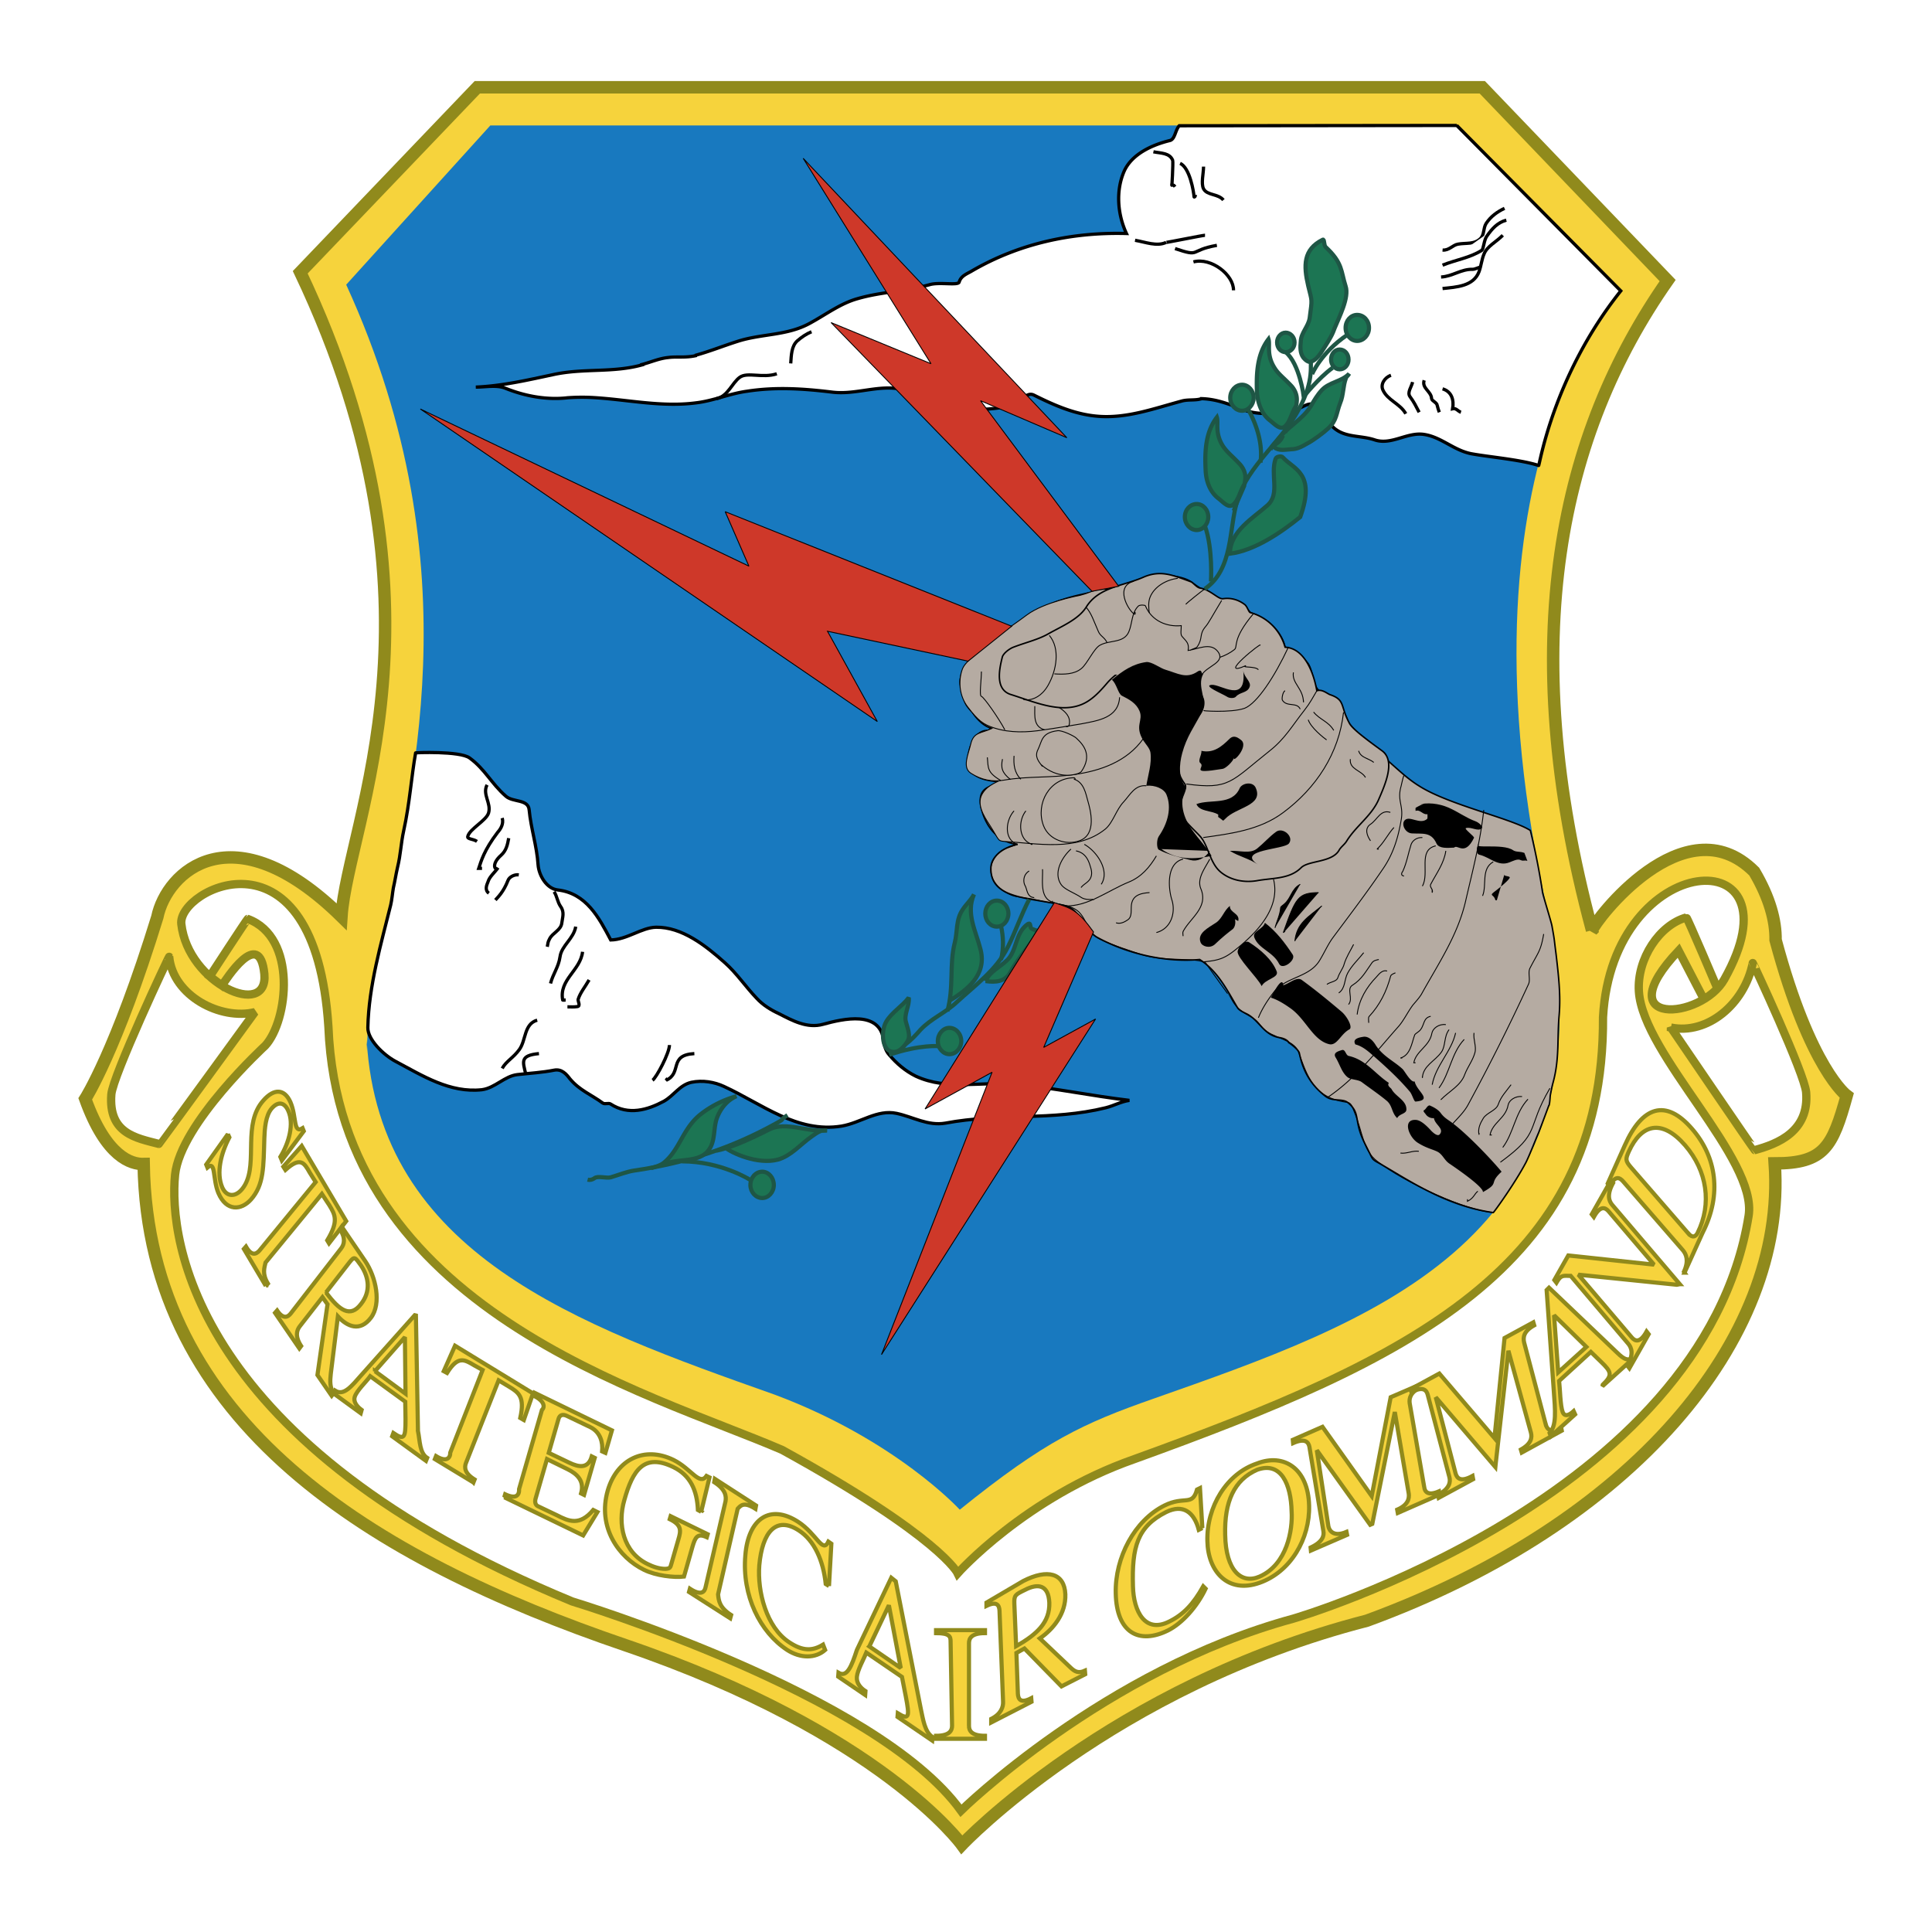
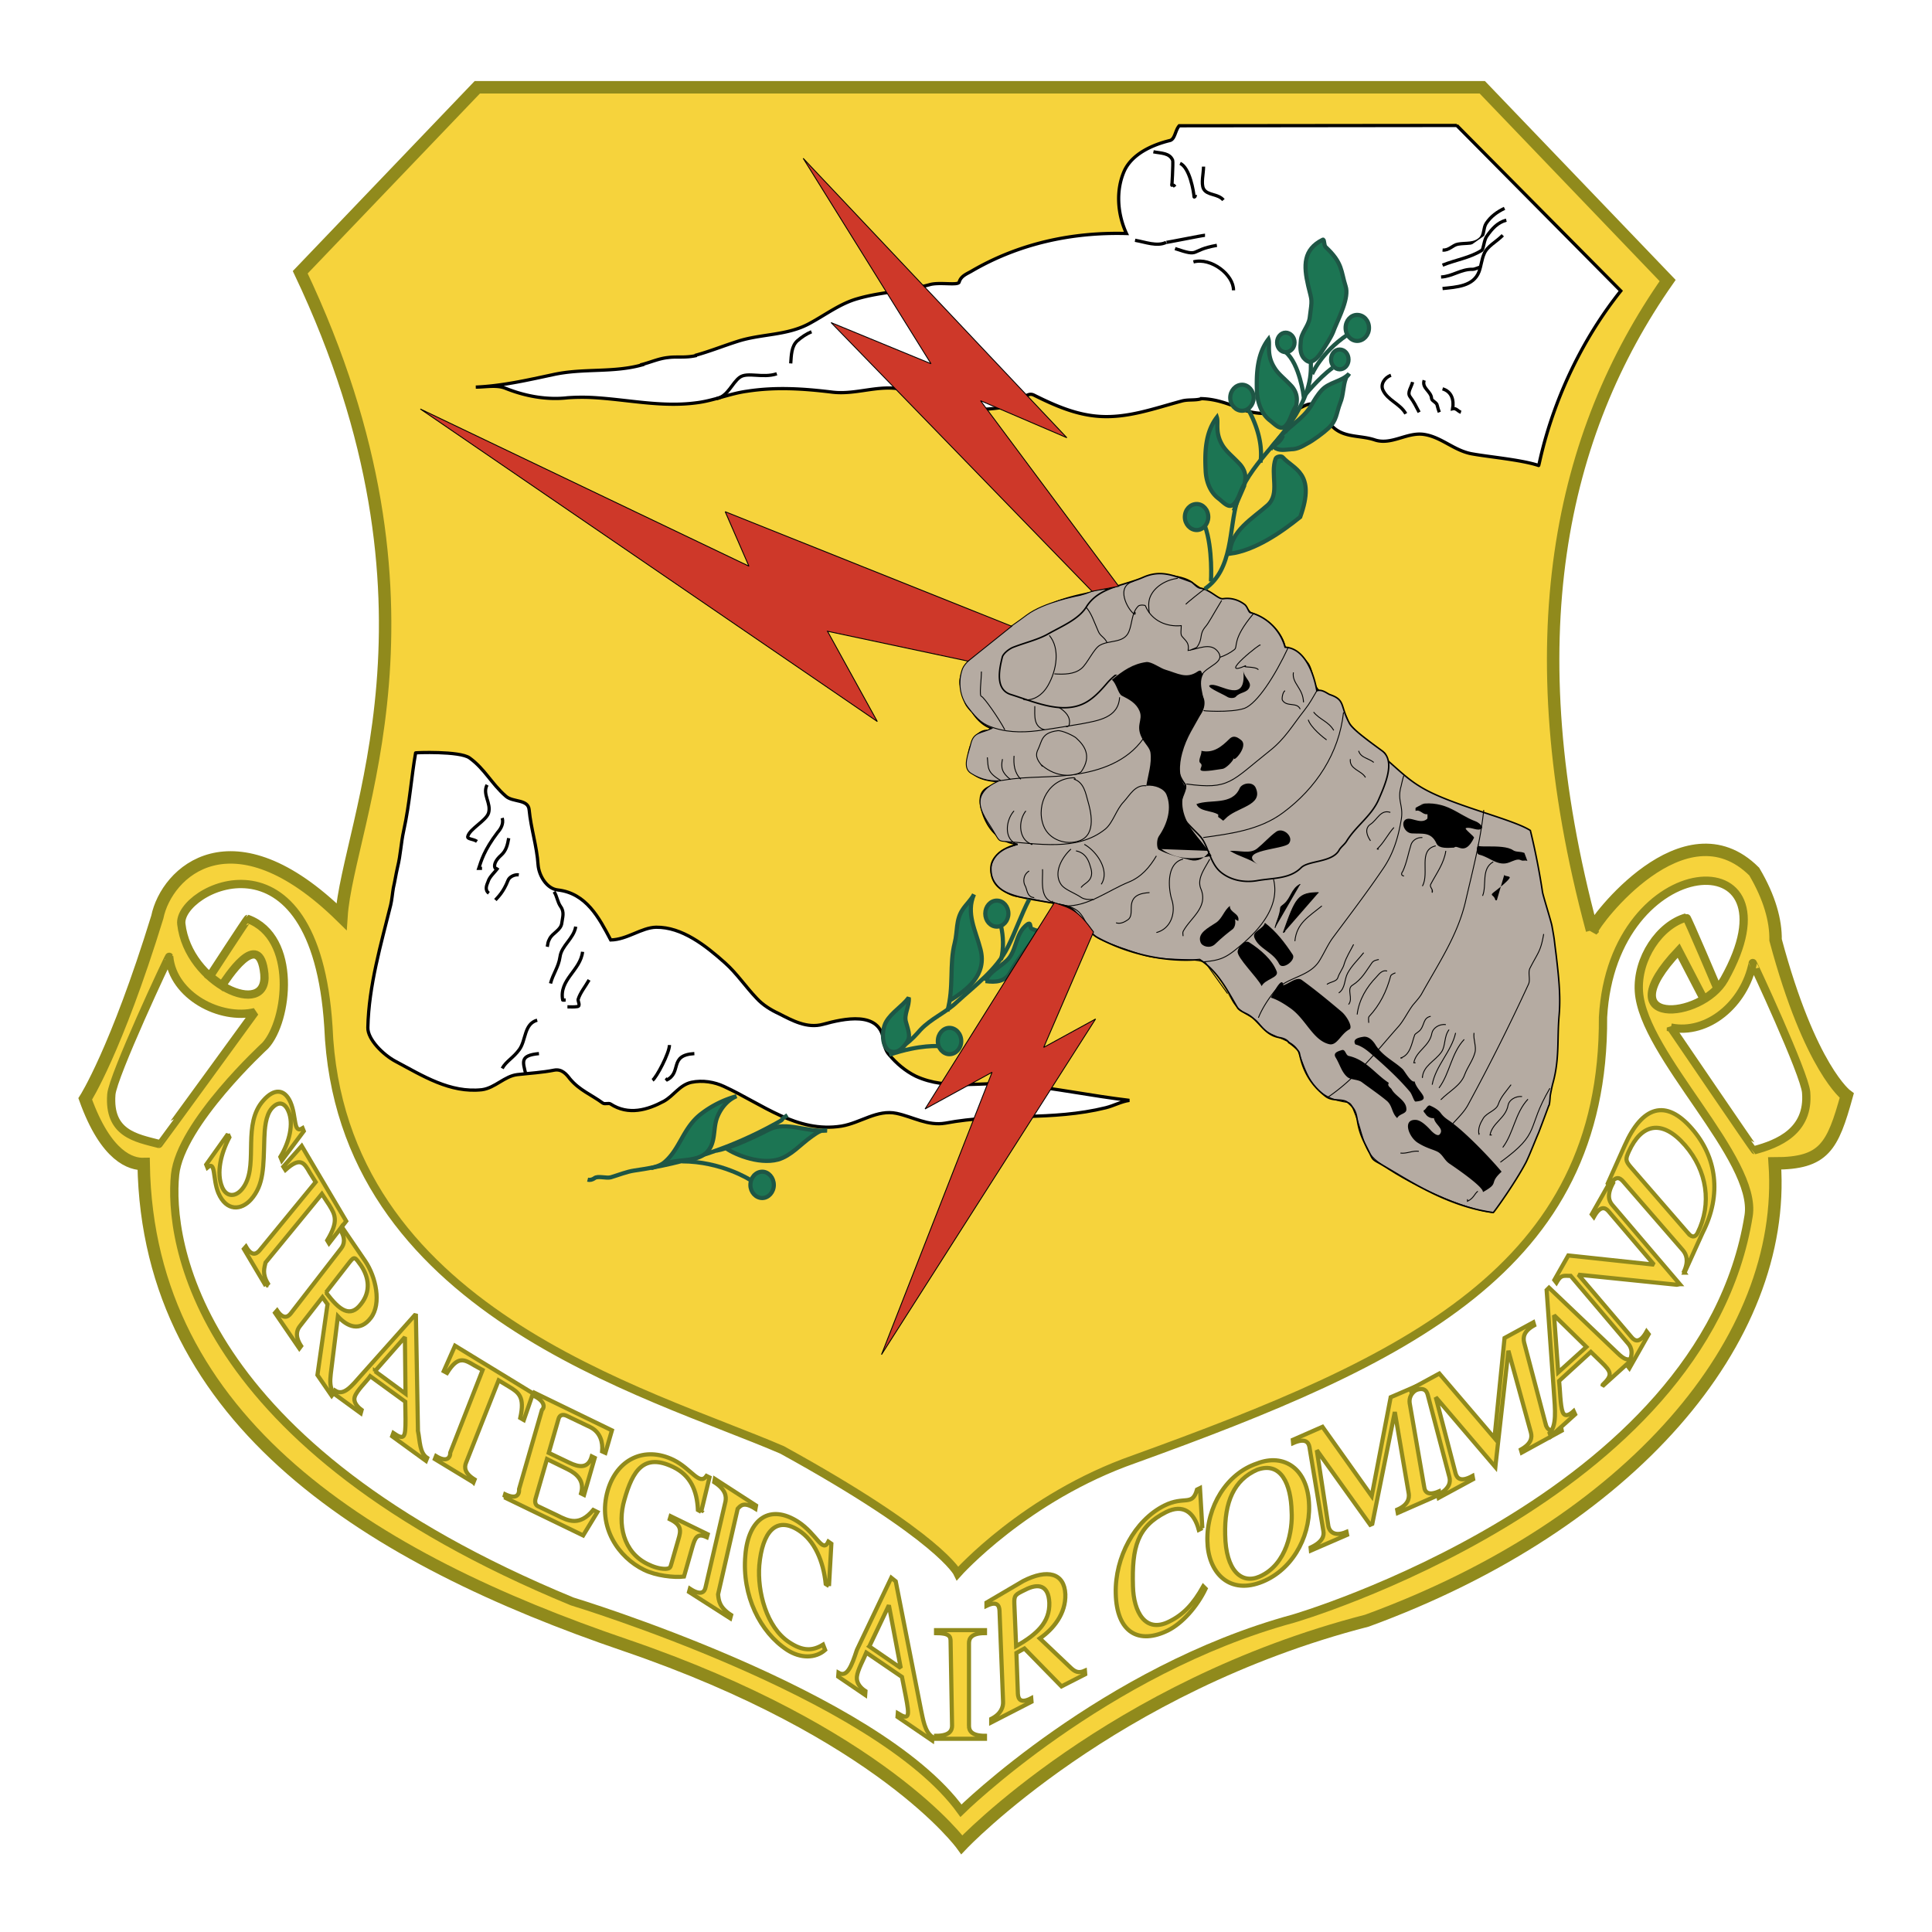
<svg xmlns="http://www.w3.org/2000/svg" width="2500" height="2500" viewBox="0 0 192.756 192.756">
  <path fill-rule="evenodd" clip-rule="evenodd" fill="#fff" d="M0 0h192.756v192.756H0V0z" />
  <path d="M158.836 92.805c-7.811-29.027-3.076-49.638 7.545-64.815L147.889 8.708H47.619L29.955 27.163c15.829 33.338 4.734 54.864 4.113 64.284-10.917-10.719-17.457-4.429-18.374.059-4.113 13.347-7.19 18.131-7.19 18.131 2.101 5.846 4.616 6.525 5.829 6.496.415 25.837 22.871 39.42 48.079 48.013 25.475 8.712 33.552 19.902 33.552 19.902s14.94-15.798 40.415-22.353c26.305-9.627 41.926-27.993 40.684-45.622 4.941 0 5.77-1.653 7.189-6.762 0 0-3.639-2.628-7.102-15.532.029-1.919-.592-4.223-2.129-6.821-6.984-6.968-15.978 5.021-16.185 5.847z" fill-rule="evenodd" clip-rule="evenodd" fill="#f6d33c" stroke="#908a1c" stroke-width="1.24" stroke-miterlimit="2.613" />
  <path d="M171.41 98.77s-3.076-7.264-3.164-7.234c-2.664.738-4.941 4.104-4.734 7.383.414 6.349 11.863 16.684 10.947 22.382-4.527 28.288-45.416 40.188-45.416 40.188-18.906 5.138-33.168 19.164-33.168 19.164-8.432-11.693-38.789-20.877-38.789-20.877-37.812-15.591-40.268-36.113-39.617-42.58.533-5.108 8.995-12.874 8.995-12.874 2.278-2.48 3.225-10.808-1.746-12.639-.059 0-3.788 5.729-3.788 5.729l1.213.916c.355-.502 3.758-5.936 4.231-1.151.414 4.518-7.604 1.004-8.284-4.991-.385-3.484 13.344-10.453 14.675 10.247 1.125 28.288 31.866 36.438 45.269 42.226 15.829 8.711 17.516 12.313 17.516 12.313s6.746-7.589 17.634-11.398c27.102-9.803 46.896-18.986 46.748-44.086.947-16.949 20.061-17.924 12.102-3.779-2.279 4.045-11.807 4.812-4.557-2.864l2.455 4.725 1.478-.8z" fill-rule="evenodd" clip-rule="evenodd" fill="#fff" />
  <path d="M171.41 98.77s-3.076-7.264-3.164-7.234c-2.664.738-4.941 4.104-4.734 7.383.414 6.349 11.863 16.684 10.947 22.382-4.527 28.288-45.416 40.188-45.416 40.188-18.906 5.138-33.168 19.164-33.168 19.164-8.432-11.693-38.789-20.877-38.789-20.877-37.812-15.591-40.268-36.113-39.617-42.58.533-5.108 8.995-12.874 8.995-12.874 2.278-2.48 3.225-10.808-1.746-12.639-.059 0-3.788 5.729-3.788 5.729l1.213.916c.355-.502 3.758-5.936 4.231-1.151.414 4.518-7.604 1.004-8.284-4.991-.385-3.484 13.344-10.453 14.675 10.247 1.125 28.288 31.866 36.438 45.269 42.226 15.829 8.711 17.516 12.313 17.516 12.313s6.746-7.589 17.634-11.398c27.102-9.804 46.896-18.986 46.748-44.086.947-16.949 20.061-17.924 12.102-3.779-2.279 4.045-11.807 4.812-4.557-2.864l2.455 4.725" fill="none" stroke="#908a1c" stroke-width=".827" stroke-miterlimit="2.613" />
  <path d="M166.707 102.52c3.639.738 7.338-2.332 8.166-6.437 0-.06 5.178 11.043 5.326 12.903.324 3.898-2.842 5.139-5.119 5.758-.059 0-8.373-12.224-8.373-12.224zM25.428 100.984c-3.432.827-8.166-1.624-8.55-5.522-.03-.059-5.622 11.871-5.77 13.731-.296 3.897 2.456 4.341 4.734 4.932.029 0 9.586-13.141 9.586-13.141z" fill-rule="evenodd" clip-rule="evenodd" fill="#fff" stroke="#908a1c" stroke-width=".827" stroke-miterlimit="2.613" />
-   <path d="M36.583 103.76c1.242 21.32 20.977 28.406 40.682 35.376 12.131 4.518 18.492 11.486 18.492 11.486 8.521-6.88 12.337-8.622 19.32-11.073 21.57-7.589 44.795-15.592 39.855-46.36-11.096-45.917 6.775-64.166 6.775-64.166l-16.422-16.506H48.92L34.541 28.403c13.137 28.702 5.947 51.468 4.113 63.162-2.16 10.099-1.598 5.375-2.071 13.229v-1.034z" fill-rule="evenodd" clip-rule="evenodd" fill="#1879bf" />
  <path d="M41.464 75.117c-.088-.029 4.409-.207 5.385.502 1.538 1.122 2.16 2.54 3.609 3.809.71.649 2.249.266 2.338 1.388.177 1.86.769 3.603.887 5.463.089 1.122.888 2.392 1.953 2.51 2.87.325 4.143 2.805 5.296 4.991 1.628-.03 3.077-1.241 4.527-1.27 2.574-.029 4.911 1.801 6.894 3.573 1.154 1.033 2.012 2.332 3.137 3.514.621.679 1.449 1.181 2.219 1.535 1.331.68 2.811 1.507 4.408 1.063 2.042-.562 5.681-1.388 6.036 1.595.088.679.266 1.122.562 1.446.74.887 1.627 1.624 2.633 2.126 3.225 1.506 6.716.473 10.148.827 3.787.384 7.428 1.151 11.184 1.595-.828.118-1.537.531-2.365.738-5.387 1.329-10.504.502-16.007 1.535-1.746.295-3.196-.62-4.853-.975-1.953-.413-3.58.945-5.503 1.27-4.438.709-7.93-2.214-11.717-3.956-.947-.443-2.13-.65-3.255-.414-1.183.266-1.745 1.329-2.751 1.891-1.598.855-3.521 1.446-5.326.266-.177-.118-.562.059-.77-.089-1.124-.827-2.308-1.27-3.254-2.392-.385-.502-.829-1.034-1.598-.887-1.184.236-2.367.296-3.669.443-1.272.147-2.219 1.329-3.521 1.506-3.196.354-5.917-1.388-8.64-2.835-1.213-.649-2.781-2.185-2.751-3.366.089-4.192 1.331-8.386 2.278-12.225.119-.472.178-1.21.267-1.712.177-.768.237-1.27.414-2.038.326-1.329.326-2.333.622-3.691.592-2.686.769-5.403 1.183-7.736z" fill-rule="evenodd" clip-rule="evenodd" fill="#fff" stroke="#000" stroke-width=".325" stroke-miterlimit="2.613" />
  <path d="M48.595 78.307c-.503.945.444 1.831.148 2.805-.237.768-1.894 1.594-2.071 2.333-.089.295.532.236.917.502m2.515-2.333c.177.59-.177 1.122-.444 1.417-1.391 1.831-1.657 2.894-1.894 3.603h.326m2.662-3.012c-.118.65-.237 1.24-.769 1.713-1.065.945-.533 1.624-.296 1.24-.326.473-.858.886-1.006 1.417-.118.295-.354.797.089 1.123m2.988-1.832c-.474-.059-.947.236-1.065.531-.473 1.211-1.036 1.713-1.272 1.979m.681 16.802c.385-.709 1.125-1.063 1.716-1.89.681-.945.443-2.539 1.775-2.923m.177 3.336c-1.923.178-1.598.827-1.332 1.979v-.147m2.841-17.984c.296.443.326 1.004.651 1.477.414.561.178 1.122.118 1.654-.088.708-.917.974-1.213 1.564-.207.384-.148.414-.236.797m2.84-2.007c-.207 1.21-1.42 1.89-1.568 3.012-.148 1.034-.71 1.713-.947 2.658m3.196-3.161c-.207 1.861-2.367 2.776-1.982 4.813 0 .029.178 0 .296 0m2.337-2.007c-.385.68-.888 1.27-1.095 1.949-.03.177.266.649-.059.709-.355.059-.681.029-1.006.029m10.178 3.809c0 .798-1.302 3.249-1.687 3.515m4.172-2.659c-2.604.148-1.184 1.92-2.811 2.658.029-.06.089-.118.148-.178" fill="none" stroke="#000" stroke-width=".325" stroke-miterlimit="2.613" />
  <path d="M111.35 58.906c-1.244-.147-2.426.177-3.641.443-2.189.502-4.201 1.299-5.945 2.687-1.895 1.506-3.818 2.392-5.327 4.282-.444.561-.828 1.535-.562 2.244.295.679.207 1.388.68 1.979.089.118.444.561.414.414-.059 0 .859 1.477 2.011 1.712.178.03-.354-.029-.295.236-.74-.147-1.361.443-1.598 1.034-.119.266-.295.502-.355.797-.178.738-.296 1.565.06 2.097.739 1.063 2.129 1.063 3.372 1.24-1.33.384-3.018.354-2.1 3.13.533 1.565 1.686 2.864 3.461 3.042-1.301.236-2.633 1.151-2.662 2.332-.088 3.249 4.053 2.924 7.455 3.81 1.51.384 1.746 2.392 3.195 3.159 3.256 1.772 7.102 2.48 10.18 2.186 1.775 1.151 2.691 2.953 3.756 4.783.148.266.533.443.889.62 1.271.591 1.717 2.155 3.344 2.393.146.029.68.117.916.502.029.059-.117-.089 0 0 .326.235.947.708 1.037 1.033.354 1.801 1.152 3.188 2.604 4.311.709.562 1.686.207 2.219.62 1.391 1.122.502 1.772 1.775 4.223.117.236.385.769.414.827.266.562.295.649.77.915 2.721 1.506 6.627 4.341 11.568 5.021.029.029 2.189-2.953 3.283-5.05.385-.797.977-2.332 1.242-2.924.355-.915 1.008-2.687 1.008-2.687.059 0 .117-.442.146-.975.061-.354.178-.944.268-1.27.68-2.451.414-4.399.621-6.762.178-1.979-.061-4.017-.297-6.054-.236-1.801-.117-1.211-.414-2.864-.059-.384-.887-3.012-.947-3.396-.502-3.366-1.213-6.142-1.213-6.142-1.834-1.181-8.076-2.54-11.035-4.4-1.213-.738-2.131-1.653-3.225-2.599-.178-.177-.09-.59-.355-.768-.918-.59-1.598-1.24-2.486-1.86-.207-.147-.414-.413-.561-.561-.238-.266-.475-.502-.562-.797a6.198 6.198 0 0 0-1.154-1.89c-.533-.62-1.213-.502-1.834-1.21-.533-.621-.504-2.038-1.035-2.658-1.213-1.388-2.221-1.536-2.221-1.536-.324-1.506-1.686-2.864-3.312-3.396-.268-.089-.475-.502-.74-.708-.68-.532-1.656-.325-2.426-.68-1.154-.561-1.982-1.062-2.9-1.742-.799-.561-2.691-.827-4.289-.472-1.658.384-3.107 1.063-4.676 1.506l1.479-.177z" fill-rule="evenodd" clip-rule="evenodd" fill="#b5aba2" />
  <path d="M111.35 58.906c-1.244-.147-2.426.177-3.641.443-2.189.502-4.201 1.299-5.945 2.687-1.895 1.506-3.818 2.392-5.327 4.282-.444.561-.828 1.535-.562 2.244.295.679.207 1.388.68 1.979.089.118.444.561.414.414-.059 0 .859 1.477 2.011 1.712.178.03-.354-.029-.295.236-.74-.147-1.361.443-1.598 1.034-.119.266-.295.502-.355.797-.178.738-.296 1.565.06 2.097.739 1.063 2.129 1.063 3.372 1.24-1.33.384-3.018.354-2.1 3.13.533 1.565 1.686 2.864 3.461 3.042-1.301.236-2.633 1.151-2.662 2.332-.088 3.249 4.053 2.924 7.455 3.81 1.51.384 1.746 2.392 3.195 3.159 3.256 1.772 7.102 2.48 10.18 2.186 1.775 1.151 2.691 2.953 3.756 4.783.148.266.533.443.889.62 1.271.591 1.717 2.155 3.344 2.393.146.029.68.117.916.502.029.059-.117-.089 0 0 .326.235.947.708 1.037 1.033.354 1.801 1.152 3.188 2.604 4.311.709.562 1.686.207 2.219.62 1.391 1.122.502 1.772 1.775 4.223.117.236.385.769.414.827.266.562.295.649.77.915 2.721 1.506 6.627 4.341 11.568 5.021.029.029 2.189-2.953 3.283-5.05.385-.797.977-2.332 1.242-2.924.355-.915 1.008-2.687 1.008-2.687.059 0 .117-.442.146-.975.061-.354.178-.944.268-1.27.68-2.451.414-4.399.621-6.762.178-1.979-.061-4.017-.297-6.054-.236-1.801-.117-1.211-.414-2.864-.059-.384-.887-3.012-.947-3.396-.502-3.366-1.213-6.142-1.213-6.142-1.834-1.181-8.076-2.54-11.035-4.4-1.213-.738-2.131-1.653-3.225-2.599-.178-.177-.09-.59-.355-.768-.918-.59-1.598-1.24-2.486-1.86-.207-.147-.414-.413-.561-.561-.238-.266-.475-.502-.562-.797a6.198 6.198 0 0 0-1.154-1.89c-.533-.62-1.213-.502-1.834-1.21-.533-.621-.504-2.038-1.035-2.658-1.213-1.388-2.221-1.536-2.221-1.536-.324-1.506-1.686-2.864-3.312-3.396-.268-.089-.475-.502-.74-.708-.68-.532-1.656-.325-2.426-.68-1.154-.561-1.982-1.062-2.9-1.742-.799-.561-2.691-.827-4.289-.472-1.658.384-3.107 1.063-4.676 1.506" fill="none" stroke="#000" stroke-width=".148" stroke-miterlimit="2.613" />
  <path d="M148.984 120.976c-2.871-.236-8.758-2.953-11.568-5.108-1.48-1.123-1.422-2.865-2.309-4.961-.148-.325-.236-.856-.65-.916-3.463-.442-4.023-2.657-4.912-5.049-.502-1.3-2.662-1.358-3.58-2.392-.236-.267-.414-.562-.74-.827-.68-.502-1.686-.768-2.336-2.008.029 0-2.664-3.662-2.574-3.632-1.035-.621-4.055-.06-6.539-.886-.828-.266-2.93-.945-4.055-1.506-1.33-.65-1.301-2.333-2.455-2.982-.947-.561-2.277-.531-3.402-.827-1.449-.354-2.248-.325-2.84-.532-1.51-.531-2.871-2.096-1.775-3.78.592-.886 1.006-.856 2.277-1.328" fill="none" stroke="#000" stroke-width=".089" stroke-miterlimit="2.613" />
  <path d="M114.367 78.395c-1.125-.118-1.627.916-2.248 1.595-.77.797-1.066 2.096-1.865 2.746-2.811 2.244-6.717 1.417-10.09 1.21-.65-.059-.473-.147-1.42-1.624-.621-.945-1.391-2.185-.68-3.219.533-.827 1.479-1.092 2.277-1.535l14.026.827z" fill-rule="evenodd" clip-rule="evenodd" fill="#b5aba2" />
  <path d="M114.367 78.395c-1.125-.118-1.627.916-2.248 1.595-.77.797-1.066 2.096-1.865 2.746-2.811 2.244-6.717 1.417-10.09 1.21-.65-.059-.473-.147-1.42-1.624-.621-.945-1.391-2.185-.68-3.219.533-.827 1.479-1.092 2.277-1.535" fill="none" stroke="#000" stroke-width=".089" stroke-miterlimit="2.613" />
  <path d="M114.041 73.729c-1.598 2.244-4.26 3.189-6.863 3.544-2.367.354-4.615.147-7.014.561-1.152.207-2.277-.029-3.284-.679-.917-.562-.266-1.92-.029-2.924.295-1.24 1.036-1.033 2.129-1.565l15.061 1.063z" fill-rule="evenodd" clip-rule="evenodd" fill="#b5aba2" />
  <path d="M114.041 73.729c-1.598 2.244-4.26 3.189-6.863 3.544-2.367.354-4.615.147-7.014.561-1.152.207-2.277-.029-3.284-.679-.917-.562-.266-1.92-.029-2.924.295-1.24 1.036-1.033 2.129-1.565" fill="none" stroke="#000" stroke-width=".089" stroke-miterlimit="2.613" />
  <path d="M111.703 69.566c-.117 2.067-2.158 2.333-3.846 2.658-1.271.207-2.426.414-3.697.591-1.658.266-3.373.325-4.941-.177-1.125-.354-1.629-.738-2.664-2.097-.799-1.034-1.006-2.51-.532-3.809.118-.295.355-.561.562-.768 1.864-1.978 3.905-3.13 5.858-4.606 1.746-1.3 5.088-1.89 4.822-1.86 1.598-.266 1.775-.827 3.344-.68l1.094 10.748z" fill-rule="evenodd" clip-rule="evenodd" fill="#b5aba2" />
  <path d="M111.703 69.566c-.117 2.067-2.158 2.333-3.846 2.658-1.271.207-2.426.414-3.697.591-1.658.266-3.373.325-4.941-.177-1.125-.354-1.629-.738-2.664-2.097-.799-1.034-1.006-2.51-.532-3.809.118-.295.355-.561.562-.768 1.864-1.978 3.905-3.13 5.858-4.606 1.746-1.3 5.088-1.89 4.822-1.86 1.598-.266 1.775-.827 3.344-.68m-4.408 31.566c2.367.089 4.318-1.536 6.449-2.392 1.213-.502 2.041-1.447 2.723-2.598" fill="none" stroke="#000" stroke-width=".089" stroke-miterlimit="2.613" />
  <path d="M107.178 77.746c.977.325 1.152 1.447 1.361 2.185.236.827.945 3.337-.859 3.957-1.301.472-3.047-.089-3.58-1.536-.799-2.185.621-4.754 3.078-4.754.058 0 .177.207 0 .148z" fill-rule="evenodd" clip-rule="evenodd" fill="#b5aba2" stroke="#000" stroke-width=".089" stroke-miterlimit="2.613" />
  <path d="M107.355 77.243c.117 0 .502-.206.531-.265 1.096-1.595.268-2.628-.502-3.337-.207-.207-1.42-.797-1.865-.738-1.627.207-1.537 1.004-1.951 1.86-.385.738.059 1.21.443 1.712-.711-.915.977 1.506 3.52.709l-.176.059z" fill-rule="evenodd" clip-rule="evenodd" fill="#b5aba2" />
  <path d="M107.355 77.243c.117 0 .502-.206.531-.265 1.096-1.595.268-2.628-.502-3.337-.207-.207-1.42-.797-1.865-.738-1.627.207-1.537 1.004-1.951 1.86-.385.738.059 1.21.443 1.712-.711-.915.977 1.506 3.52.709m-4.289-6.732c0 1.004-.148 2.037.977 2.362m1.42-2.244c.65.413 1.213.944 1.035 1.742-.029.147-.148.207-.324.177m-8.434-5.492c0 .827-.236 2.451 0 2.48.236.059 1.717 2.155 2.338 3.337m.918 2.599c-.061.856.029 1.683.68 2.333m-1.834-2.008c-.178.856-.059 1.358.799 2.037m-2.309-2.214c.09 1.063-.029 1.506 1.332 2.303" fill="none" stroke="#000" stroke-width=".089" stroke-miterlimit="2.613" />
  <path d="M106.852 84.714c-.799.709-1.834 2.304-.977 3.544.355.502 1.273.797 1.982 1.27.414.266.889.207 1.332.207l-2.337-5.021z" fill-rule="evenodd" clip-rule="evenodd" fill="#b5aba2" />
  <path d="M106.852 84.714c-.799.709-1.834 2.304-.977 3.544.355.502 1.273.797 1.982 1.27.414.266.889.207 1.332.207m-1.332-1.182c.236-.324.592-.442.857-.797.326-.473.178-.975.061-1.329-.207-.738-.562-1.358-1.42-1.535m.829-.65c1.271.708 2.574 2.657 1.686 3.986m-5.858-1.506c.059 1.122-.355 3.012 1.184 3.336-.178.059-.207 0-.178-.177m-2.338-2.982c-.592.354-.621 1.063-.414 1.447.236.414.178 1.152.918 1.21m-.83-8.651c-.828 1.034-.709 2.983.652 3.337h-.148m-1.686-3.337c-.859.945-1.037 2.894.354 3.337m16.331-21.822c-.146-.59-.738-.561-.443-1.004.385-.561 1.656-1.565 2.041-2.096m1.244 26.398c-.504.945-1.303 1.949-.889 2.953.77 1.86-1.035 2.894-1.746 4.223-.088.147-.029.325-.029.502m0-7.678c-1.627.384-1.508 2.776-1.123 4.045.414 1.27-.061 2.894-1.539 3.277m-.682-3.985c-.799.06-1.566.207-1.773 1.034-.148.591.117 1.388-.445 1.712-.266.178-.68.414-1.123.266m8.728 3.898c1.537-.148 2.129-.325 3.371-1.358 2.014-1.624 4.32-4.075 3.611-6.88m13.018-10.365c-.088.118-.295 1.122-.295 1.092-.416 1.477.295 1.919 0 3.425-.297 1.713-.77 3.307-1.807 4.813-1.686 2.48-3.254 4.518-5.029 6.91-.502.708-.828 1.476-1.301 2.244-1.037 1.683-3.285 1.595-4.527 3.101-.621.797-1.184 1.653-1.568 2.598m22.486-20.729c-.355 3.248-1.096 5.965-1.834 9.184-.799 3.366-2.693 6.142-4.379 9.184-.207.354-.562.738-.859 1.092-.531.709-.916 1.565-1.479 2.186-2.277 2.568-4.172 5.079-6.982 6.998m21.51-16.271c-.295 1.742-.562 1.831-1.361 3.396-.236.442.059 1.151-.148 1.595a205.589 205.589 0 0 1-6.006 11.988c-.385.738-.977 1.299-1.537 1.919" fill="none" stroke="#000" stroke-width=".089" stroke-miterlimit="2.613" />
  <path d="M142.652 110.286c-.148-.03.711.236 1.094.768.238.325.504.531.77.709 1.51 1.004 4.172 3.779 5.297 5.138-1.361 1.24-.119 1.062-1.863 2.037.088-.531-2.988-2.599-3.285-2.805-.473-.296-.621-.709-.977-1.034-.385-.384-1.184-.413-2.248-1.092-.889-.562-1.539-2.333-.207-2.274.473 0 1.064.532 1.568 1.093.178.177.65.62.857.325.443-.562-.504-.945-.592-1.595a.899.899 0 0 1-.799-.354c-.088-.147-.355-.354-.178-.443.208-.118.298-.473.563-.473zM133.273 105.531c.414.68.592 1.477 1.184 1.949.355.266 1.006.207 1.391.473.709.531 1.744 1.24 2.455 1.831.65.502.504 1.211 1.096 1.771.207-.443.916-.413.916-.856.029-.915-1.094-1.299-1.479-2.037-.09-.148-.475-.325-.268-.62-1.359-.886-2.277-2.304-3.994-2.688-.324-.059-.324-.679-.68-.591-.384.119-.947.266-.621.768zM135.227 104.203c.709.178 1.271.679 1.744 1.093 1.629 1.417 2.752 2.51 3.699 3.632.236.295.414 1.004.562.975 1.775-.148.117-1.004-.09-2.008-.385.147-1.006-1.063-1.213-1.24-.857-.798-1.922-1.24-2.662-2.362-.207-.354-.65-.916-1.213-.856-.62.087-1.124.264-.827.766zM126.793 99.537c.621.178 1.332.62 1.834.975 1.629 1.063 2.309 3.248 3.965 3.662.799.207 1.154-1.004 2.043-1.477.354-.207-.236-1.3-.799-1.771-1.332-1.123-2.545-2.127-3.965-3.16-.504-.354-1.273.384-1.834.532-.031.029.029-1.241-1.244 1.239z" fill-rule="evenodd" clip-rule="evenodd" />
  <path d="M128.539 98.711c.443.886 1.213 1.329 1.953 1.919 1.094.856 1.568 3.16 2.811 2.097.414-.384.207-1.27-.473-1.564a6.311 6.311 0 0 1-1.836-1.359c-.443-.502-1.064-.708-1.479-1.21-.236-.267-.591.235-.976.117z" fill="none" stroke="#000" stroke-width=".089" stroke-miterlimit="2.613" />
  <path d="M123.48 94.901c-.119.62 2.012 2.657 2.396 3.484.355-.708 1.715-.827 1.508-1.446-.443-1.182-1.598-2.186-2.752-2.924-.413-.265-1.064.384-1.152.886zM125.137 93.514c.414 1.152 1.893 1.447 2.484 2.658.326.649 1.688-.355 1.361-.916-.799-1.211-1.627-2.303-2.781-3.189-.178.649-1.271.827-1.064 1.447zM123.213 91.713c.09.384 0 .768-.207.974-.502.384-1.035.797-1.805 1.536-.502.443-1.271.207-1.42-.207-.355-.915.77-1.447 1.568-1.978.621-.443.77-1.211 1.361-1.654-.061.679 1.035.738.828 1.506-.118-.059-.206-.119-.325-.177z" fill-rule="evenodd" clip-rule="evenodd" />
  <path d="M139.221 97.057c-.178.089-.414.148-.475.325-.414 1.536-1.064 2.864-2.16 4.046-.088.117-.029.413-.029.62m1.836-5.168c-.533-.147-.859.384-1.066.591-.977 1.004-1.746 2.273-1.924 3.75m2.159-5.492c-.236.059-.502.088-.68.324-.592.827-1.006 1.654-1.953 2.245-.621.384.119 1.328-.385 1.919m1.511-5.168c-.533.679-1.184 1.269-1.598 2.038-.355.649-.207 1.506-.889 1.979m1.481-4.843c-.326.649-.74 1.27-.947 1.979-.088.384-.473.855-.621 1.328-.119.414-.74.414-1.096.68m10.355 3.187c-.738.147-.621.827-1.006 1.329-.178.236-.531.384-.592.531-.295.798-.414 2.009-1.42 2.304h.178m4.35-3.336c-.711-.088-1.301.384-1.391.856-.236 1.329-1.568 1.742-1.805 2.953h.178m3.344-3.307c-.533.68-.326 1.624-.77 2.244-.652.915-1.834 1.358-1.895 2.569v-.147m3.316-4.341c-.414 1.86-1.982 3.248-2.338 5.167m3.195-4.518c-1.301 1.388-1.42 3.366-2.516 4.843m3.493-5.492c-.088.679.266 1.358.09 1.978-.209.769-.711 1.389-1.008 2.156-.383 1.122-1.566 1.683-2.396 2.539m7.013-1.506c-.475.649-1.006 1.182-1.273 1.949-.207.649-1.154.827-1.508 1.417-.268.443-.562 1.004-.414 1.624v-.177m-7.842 2.008c.621.089 1.213-.266 1.834-.177" fill="none" stroke="#000" stroke-width=".089" stroke-miterlimit="2.613" />
  <path d="M141.734 80.226c1.096-.207 2.25.059 3.107.501.74.354 1.479.886 2.367 1.211.324.118.799.531.621.708-.355.355-1.035-.177-1.568-.029-.236.059.889.856.799.975-.918 1.89-1.656.59-1.982.975-.65.029-1.479.118-1.746-.384-.531-1.21-1.391-.974-2.426-1.033-.709 0-1.154-.945-.74-1.329.504-.472 1.51.502 2.221-.118.059-.088.029-.295.029-.473-.475.089-.711-.502-1.184-.325 0-.118-.029-.295.029-.325.295-.147.592-.384.977-.354h-.504z" fill-rule="evenodd" clip-rule="evenodd" />
  <path d="M144.25 84.892c-.178 1.24-.918 2.214-1.51 3.337-.146.295.297.501.148.826v-.325m.356-4.34c-1.805.413-.592 2.716-1.332 4.016m0-4.844c-.562-.029-.977.295-1.123.68-.297.915-.414 1.771-.83 2.687-.059.059-.295.414.119.473" fill="none" stroke="#000" stroke-width=".089" stroke-miterlimit="2.613" />
  <path d="M152.09 85.098c-.443-.177-.799-.059-1.123-.266-1.035-.738-4.291-.059-3.402-.679-.178.118-.414 1.004.029 1.122 1.035.236 1.863 1.211 2.988.768.385-.147.828-.384 1.123-.236.326.148.385-.029.682.089l-.297-.798zM150.107 87.195c-.176.295.652.148.504.413-.207.354-1.271 1.181-1.627 1.447-.385.325.088.207.207.739 0 .029.088.029.148.029l.768-2.628z" fill-rule="evenodd" clip-rule="evenodd" />
  <path d="M148.984 85.984c-1.242.708-.621 2.303-1.066 3.396m-8.846-6.821c-.621.679-1.006 1.536-1.686 2.155h.176m1.155-3.661c-.977-.325-1.301.738-1.982 1.181-.65.443-.324 1.181 0 1.654" fill="none" stroke="#000" stroke-width=".089" stroke-miterlimit="2.613" />
  <path d="M129.723 88.229c-.887.472-.887 1.358-1.568 1.949-.117.118-.385.266-.385.384-.059.738-.385 1.329-.562 2.008l2.515-4.341z" fill-rule="evenodd" clip-rule="evenodd" />
  <path d="M129.723 88.229c-.887.472-.887 1.358-1.568 1.949-.117.118-.385.266-.385.384-.059.738-.385 1.329-.562 2.008" fill="none" stroke="#000" stroke-width=".089" stroke-miterlimit="2.613" />
  <path d="M131.557 89.055c-2.07.03-2.277.502-3.52 3.986.059-.029.117-.088.176-.147l3.344-3.839z" fill-rule="evenodd" clip-rule="evenodd" />
  <path d="M131.557 89.055c-2.07.03-2.277.502-3.52 3.986.059-.029.117-.088.176-.147" fill="none" stroke="#000" stroke-width=".089" stroke-miterlimit="2.613" />
-   <path d="M131.883 90.384c-1.332 1.092-2.516 1.713-2.693 3.514l2.693-3.514z" fill-rule="evenodd" clip-rule="evenodd" />
+   <path d="M131.883 90.384l2.693-3.514z" fill-rule="evenodd" clip-rule="evenodd" />
  <path d="M131.883 90.384c-1.332 1.092-2.516 1.713-2.693 3.514" fill="none" stroke="#000" stroke-width=".089" stroke-miterlimit="2.613" />
  <path fill-rule="evenodd" clip-rule="evenodd" fill="#ce3829" stroke="#000" stroke-width=".089" stroke-miterlimit="2.613" d="M100.934 62.479L72.353 51.052l2.367 5.433-32.782-15.679 45.593 31.181-4.97-9.006 14.024 2.982 4.349-3.484z" />
  <path d="M58.625 117.697c.237.06.474 0 .681-.147.325-.266 1.184.03 1.627-.089.799-.236 1.568-.561 2.367-.679 5.119-.738 9.705-2.244 14.172-4.725 1.065-.591.089-.147 1.095-.797" fill="none" stroke="#1e5645" stroke-width=".414" stroke-miterlimit="2.613" />
  <path d="M64.957 116.546c.473-.147.947-.266 1.302-.562 1.627-1.357 1.864-3.484 3.757-4.901a10.274 10.274 0 0 1 3.462-1.713c-.977.414-1.627 1.3-1.953 2.186-.326.915-.178 1.919-.592 2.806-.888 1.859-3.255 1.062-4.793 1.859l-1.183.325z" fill-rule="evenodd" clip-rule="evenodd" fill="#1c7553" />
  <path d="M64.957 116.546c.473-.147.947-.266 1.302-.562 1.627-1.357 1.864-3.484 3.757-4.901a10.274 10.274 0 0 1 3.462-1.713c-.977.414-1.627 1.3-1.953 2.186-.326.915-.178 1.919-.592 2.806-.888 1.859-3.255 1.062-4.793 1.859" fill="none" stroke="#1e5645" stroke-width=".414" stroke-miterlimit="2.613" />
  <path d="M71.465 114.804c1.125-.207 2.87-.886 5.296-2.126 1.657-.826 3.757.295 5.74.118-.592-.118-1.035.266-1.479.561-1.184.827-2.071 1.949-3.402 2.333-1.982.531-4.586-.62-5.326-1.24l-.829.354z" fill-rule="evenodd" clip-rule="evenodd" fill="#1c7553" />
  <path d="M71.465 114.804c1.125-.207 2.87-.886 5.296-2.126 1.657-.826 3.757.295 5.74.118-.592-.118-1.035.266-1.479.561-1.184.827-2.071 1.949-3.402 2.333-1.982.531-4.586-.62-5.326-1.24m17.19-9.892c.296-.089.592-.177.829-.354.622-.443 1.065-.945 1.539-1.477 1.065-1.122 2.485-1.684 3.609-2.746 1.864-1.713 3.965-3.219 5.088-5.492.77-1.536 1.332-3.219 2.131-4.754" fill="none" stroke="#1e5645" stroke-width=".414" stroke-miterlimit="2.613" />
  <path d="M94.514 100.896c.68-2.45.177-4.636.739-6.821.296-1.151.089-2.303.799-3.336.355-.532.828-.945 1.124-1.506-.828 1.89.178 3.632.652 5.493.65 2.539-1.302 4.016-3.167 5.167l-.147 1.003z" fill-rule="evenodd" clip-rule="evenodd" fill="#1c7553" />
  <path d="M94.514 100.896c.68-2.45.177-4.636.739-6.821.296-1.151.089-2.303.799-3.336.355-.532.828-.945 1.124-1.506-.828 1.89.178 3.632.652 5.493.65 2.539-1.302 4.016-3.167 5.167" fill="none" stroke="#1e5645" stroke-width=".414" stroke-miterlimit="2.613" />
  <path d="M98.33 97.884c1.006.147 1.953.06 2.457-.856.857-1.535 1.951-2.716 2.898-4.134-.178 0-.738-.207-.799-.266-.117-.207-.029-.089-.117-.384-.061-.266-.445.118-.533.207-.947.916-.828 2.48-1.775 3.366-.711.679-1.717 1.122-2.131 2.067zM89.307 104.941c.533-.06 1.006-.649 1.272-1.122.267-.473 0-1.151-.177-1.802-.267-.797.355-1.594.266-2.48-.68.887-1.687 1.447-2.249 2.393-.562.944-.473 3.188.888 3.011z" fill-rule="evenodd" clip-rule="evenodd" fill="#1c7553" stroke="#1e5645" stroke-width=".414" stroke-miterlimit="2.613" />
  <path d="M134.635 72.165c-.947-1.742-.385-2.333-1.953-2.864-.297-.119-.77-.562-1.303-.384-.295-1.742-1.213-4.252-3.166-4.341a4.919 4.919 0 0 0-3.461-3.455c-.178-.03-.295-.62-.592-.827-.592-.443-1.332-.679-2.131-.561-.473.088-1.271-.916-2.307-1.063-.326-.059-.682-.532-.889-.621-1.775-.649-3.018-1.21-4.732-.472-1.982.886-4.498.974-5.74 3.012-.77 1.21-2.426 1.89-3.787 2.657-1.037.591-2.367.886-3.551 1.358-.443.207-.977.649-1.035 1.004-.326 1.299-.682 3.219.887 3.691 2.545.797 5.562 2.214 7.9.502.621-.443 1.154-1.034 1.686-1.654.889-1.033 2.189-1.712 3.463-2.303.443-.207.768.473 1.123.886.326.413.889.295 1.332.413 1.154.295 2.307-.413 3.49-.236-.236.916-.295 1.742.119 2.687.266.591.029 1.299-.355 1.772-.531.649-1.33 1.063-1.508 1.889-.178.739-.297 1.447-.533 2.156-.295.944 0 2.008.621 2.805.355.502-.74 1.772-.443 2.658.088.325.178.591.326.797.531.708 1.33 1.388 1.744 1.89.74.945.889 2.54 1.924 3.425.977.827 2.338 1.093 3.609.886 1.598-.295 3.285-.147 4.438-1.3.74-.738 3.078-.502 3.787-1.742.178-.325.533-.561.74-.886.918-1.506 2.426-2.48 3.166-4.075.711-1.624 1.746-3.957.385-4.961-1.243-.912-2.93-2.123-3.254-2.743z" fill-rule="evenodd" clip-rule="evenodd" fill="#b5aba2" stroke="#000" stroke-width=".148" stroke-miterlimit="2.613" />
  <path d="M118.361 78.218c4.32.591 4.438-.236 8.314-3.307 1.537-1.21 2.248-2.51 3.461-4.045.621-.797.799-1.21 1.332-2.096m-11.421 14.792c2.723-.384 5.623-.738 7.959-2.48 3.314-2.451 5.592-5.935 6.037-10.01m-13.848-.177c-.621 0 2.633.266 3.994-.236 1.242-.502 2.988-3.16 4.35-6.083h-.148m-25.889 5.256c-1.213-.295.77.738 2.041-1.417.889-1.536 1.244-3.721.148-5.02" fill="none" stroke="#000" stroke-width=".089" stroke-miterlimit="2.613" />
  <path d="M105.195 67.233c.945.059 1.982.059 2.691-.531.592-.473 1.244-2.008 1.865-2.333.945-.531 2.367-.177 2.869-1.329.355-.827.266-1.89.947-2.569.148-.148.68-.118.709-.03.623 1.506 2.131 2.126 3.58 1.979 0 .384-.117.886.09 1.092.443.502.709.679.592 1.388 1.006-.147 2.189-.826 2.93.06.945 1.151-1.154 1.476-1.6 2.451l-14.673-.178z" fill-rule="evenodd" clip-rule="evenodd" fill="#b5aba2" />
  <path d="M105.195 67.233c.945.059 1.982.059 2.691-.531.592-.473 1.244-2.008 1.865-2.333.945-.531 2.367-.177 2.869-1.329.355-.827.266-1.89.947-2.569.148-.148.68-.118.709-.03.623 1.506 2.131 2.126 3.58 1.979 0 .384-.117.886.09 1.092.443.502.709.679.592 1.388 1.006-.147 2.189-.826 2.93.06.945 1.151-1.154 1.476-1.6 2.451m5.179-6.172c-2.188 2.599-1.508 3.277-1.893 3.573-.414.325-.918.59-1.449.768m.178-5.67c-.947 1.565-1.273 2.215-1.598 2.599-.682.797-.238 1.122-.83 2.008-.117.177-.502.207-.738.384m-5.592-6.91c-1.924.501-.592 2.834 0 3.248.266.207.088-.473 0 0m-4.764-.649c.531.59.77 1.388 1.213 2.392.207.502.592.561.857 1.093" fill="none" stroke="#000" stroke-width=".089" stroke-miterlimit="2.613" />
  <path d="M119.869 74.911c1.184.266 2.014-.413 2.812-1.21.473-.443.916-.029 1.123.118.859.62-.887 2.421-.68 1.771-.119.414-.857 1.093-1.154 1.122-3.432.562-1.686-.118-2.189-.561-.326-.236.119-.797.088-1.24h.326-.326zM119.367 80.226c1.391-.532 3.551.177 4.32-1.595.236-.502 1.301-.708 1.598-.03.799 1.802-1.953 1.919-3.049 3.101-.295.295-.117.177-.68-.177-.059-.03.029-.236-.029-.266-.681-.413-1.834-.265-2.16-1.033zM122.711 84.892c.947-.059 2.041.354 2.752-.266.621-.502 1.184-1.152 1.834-1.624.68-.532 1.834.472 1.301 1.151-.473.62-5.324.62-3.105 2.097-.919-.62-1.895-.797-2.782-1.358z" fill-rule="evenodd" clip-rule="evenodd" />
  <path d="M134.723 75.738c-.119 1.034 1.125 1.122 1.51 1.831m-.682-2.658c.207.709 1.006.738 1.51 1.152m-6.006-5.021c.621.768 1.508.945 2.012 1.831m-2.546-1.062c.266.797 1.539 1.801 1.834 2.008m-3.312-6.733c-.178 1.092.975 1.565 1.006 2.982v-.177m-1.836-.974c-.236.088-.354.827-.266.945.443.709 1.449.148 1.775.886" fill="none" stroke="#000" stroke-width=".089" stroke-miterlimit="2.613" />
  <path d="M120.877 68.326c.916-.089 3.52 1.978 3.164-1.417.09.708.859 1.122.623 1.653-.238.591-.947.473-1.361.945-.148.178-.652.178-.889 0-.531-.325-2.426-1.092-1.537-1.181z" fill-rule="evenodd" clip-rule="evenodd" />
  <path d="M125.699 64.398c.473-.561-4.498 3.366-1.391 2.008-.562.236.947.029 1.242.413m-7.247-6.525c.146-.177 1.627-1.358 1.893-1.535" fill="none" stroke="#000" stroke-width=".089" stroke-miterlimit="2.613" />
  <path d="M120.699 84.892c-.504.797-1.273 1.093-1.924.915-1.094-.266-2.309-.561-3.166-1.033-.207-.118-.236-.975 0-1.329.918-1.329 1.303-2.864.77-4.163-.236-.591-1.154-.975-2.012-.886.178-1.092.562-2.214.414-3.307-.059-.413-.443-.797-.711-1.21-.916-1.477.031-1.979-.385-2.953-.324-.768-1.035-1.152-1.744-1.506-.385-.177-.533-1.21-1.006-1.594 1.094-.916 2.1-1.595 3.432-1.772.533-.059 1.391.62 1.924.768 1.213.354 2.07.945 3.195.177.502-.325.324.325.561.236-.68 1.27.475 2.599-.117 3.78-.77 1.476-1.539 2.48-1.982 4.134-.297 1.093-.414 2.569.414 3.425-.828 1.388-.266 3.101.592 4.252.65.915 1.361 1.624 1.924 2.569-1.746.354-3.463.413-5.002-.68l4.823.177z" fill-rule="evenodd" clip-rule="evenodd" />
  <path d="M117.504 57.696c-1.125.148-2.309.797-2.752 1.86-.207.501-.148 1.063-.09 1.594" fill="none" stroke="#000" stroke-width=".089" stroke-miterlimit="2.613" />
  <path d="M145.344 12.517l-27.693.03c-.414.472-.414 1.358-.945 1.477-1.805.442-3.758 1.358-4.527 3.012-.859 1.919-.711 4.282.207 6.26-5.385-.147-10.682.975-15.445 3.75-.443.266-1.065.472-1.243 1.092-.088.384-1.982-.029-2.958.266-2.426.679-4.823.709-7.16 1.388-1.716.473-3.136 1.565-4.764 2.451-2.278 1.27-4.852 1.033-7.278 1.831-1.391.443-2.781 1.004-4.202 1.388h.178c-1.125.266-1.982.088-2.84.207-.917.088-1.746.472-2.663.708-.207.029.326-.029.148 0-2.988.856-5.917.325-8.994 1.004-2.633.562-5.06 1.122-7.693 1.24 1.006 0 2.101-.236 2.959.118 1.982.797 4.142 1.182 6.213.945a20.56 20.56 0 0 1 2.337-.029c3.521.177 6.953 1.004 10.503.532 1.716-.207 3.314-.916 5.03-1.151 2.87-.443 5.621-.266 8.521.088 2.426.296 4.734-.827 7.13-.236.592.118.977.797 1.568 1.003 2.899 1.152 6.035 1.182 9.113.621.857-.148 1.479-1.506 2.307-1.092 2.131 1.062 4.232 1.978 6.568 2.125 2.812.177 5.445-.797 8.197-1.536.65-.177 1.33-.029 1.982-.236h-.178c1.568 0 2.928.561 4.23 1.063 1.656.679 3.492.413 5.268.029.65-.118 1.242-.738 1.834-.502 1.006.414 1.271 1.684 2.07 2.362 1.125.945 2.633.709 3.994 1.151 1.688.591 3.256-.797 4.971-.531 1.717.266 2.93 1.565 4.676 1.919 1.715.325 4.971.591 6.744 1.181.09.029 1.422-8.917 8.197-17.422l-16.362-16.506z" fill-rule="evenodd" clip-rule="evenodd" fill="#fff" stroke="#000" stroke-width=".325" stroke-miterlimit="2.613" />
  <path d="M150.107 20.785c-.738.354-1.359.797-1.834 1.506-.295.473-.178 1.093-.531 1.477-.623.649-1.48.443-2.279.59-.533.089-.887.65-1.539.59l6.183-4.163z" fill-rule="evenodd" clip-rule="evenodd" fill="#fff" />
  <path d="M150.107 20.785c-.738.354-1.359.797-1.834 1.506-.295.473-.178 1.093-.531 1.477-.623.649-1.48.443-2.279.59-.533.089-.887.65-1.539.59" fill="none" stroke="#000" stroke-width=".325" stroke-miterlimit="2.613" />
  <path d="M150.285 21.966c-.887.236-1.42.856-1.922 1.565-.326.414-.326 1.299-.533 1.447-1.154.738-2.574.944-3.906 1.476l6.361-4.488z" fill-rule="evenodd" clip-rule="evenodd" fill="#fff" />
  <path d="M150.285 21.966c-.887.236-1.42.856-1.922 1.565-.326.414-.326 1.299-.533 1.447-1.154.738-2.574.944-3.906 1.476" fill="none" stroke="#000" stroke-width=".325" stroke-miterlimit="2.613" />
  <path d="M149.932 23.472c-.623.65-1.568 1.092-1.865 1.86-.236.532-.295 1.21-.502 1.772-.562 1.476-2.279 1.535-3.641 1.683l6.008-5.315z" fill-rule="evenodd" clip-rule="evenodd" fill="#fff" />
  <path d="M149.932 23.472c-.623.65-1.568 1.092-1.865 1.86-.236.532-.295 1.21-.502 1.772-.562 1.476-2.279 1.535-3.641 1.683" fill="none" stroke="#000" stroke-width=".325" stroke-miterlimit="2.613" />
  <path d="M147.771 26.632c-.297.059-.621.236-.83.236-1.182-.03-2.012.708-3.164.768l3.994-1.004z" fill-rule="evenodd" clip-rule="evenodd" fill="#fff" />
  <path d="M147.771 26.632c-.297.059-.621.236-.83.236-1.182-.03-2.012.708-3.164.768" fill="none" stroke="#000" stroke-width=".325" stroke-miterlimit="2.613" />
-   <path d="M138.775 37.439c-.65.237-1.064.916-.799 1.477.475 1.034 1.717 1.358 2.279 2.362l-1.48-3.839z" fill-rule="evenodd" clip-rule="evenodd" fill="#fff" />
  <path d="M138.775 37.439c-.65.237-1.064.916-.799 1.477.475 1.034 1.717 1.358 2.279 2.362" fill="none" stroke="#000" stroke-width=".325" stroke-miterlimit="2.613" />
-   <path d="M140.936 38.118c-.117.502-.561 1.034-.266 1.447.414.561.592.945.918 1.565l-.652-3.012z" fill-rule="evenodd" clip-rule="evenodd" fill="#fff" />
  <path d="M140.936 38.118c-.117.502-.561 1.034-.266 1.447.414.561.592.945.918 1.565" fill="none" stroke="#000" stroke-width=".325" stroke-miterlimit="2.613" />
  <path d="M142.09 37.941c-.266.797.711 1.093.74 1.831.029.236.533.384.562.679.059.236.117.443.207.679l-1.509-3.189z" fill-rule="evenodd" clip-rule="evenodd" fill="#fff" />
  <path d="M142.09 37.941c-.266.797.711 1.093.74 1.831.029.236.533.384.562.679.059.236.117.443.207.679" fill="none" stroke="#000" stroke-width=".325" stroke-miterlimit="2.613" />
  <path d="M143.924 38.797c.918.266 1.154 1.123 1.006 1.979.355-.088.533.266.83.354l-1.836-2.333z" fill-rule="evenodd" clip-rule="evenodd" fill="#fff" />
  <path d="M143.924 38.797c.918.266 1.154 1.123 1.006 1.979.355-.088.533.266.83.354" fill="none" stroke="#000" stroke-width=".325" stroke-miterlimit="2.613" />
-   <path d="M120.225 23.472c-.207 0-3.994.768-3.875.708-.918.443-2.072-.029-3.107-.207l6.982-.501z" fill-rule="evenodd" clip-rule="evenodd" fill="#fff" />
  <path d="M120.225 23.472c-.207 0-3.994.768-3.875.708-.918.443-2.072-.029-3.107-.207" fill="none" stroke="#000" stroke-width=".325" stroke-miterlimit="2.613" />
  <path d="M117.236 24.801c2.633.886 1.332.178 4.172-.324l-4.172.324z" fill-rule="evenodd" clip-rule="evenodd" fill="#fff" />
  <path d="M117.236 24.801c2.633.886 1.332.178 4.172-.324" fill="none" stroke="#000" stroke-width=".325" stroke-miterlimit="2.613" />
  <path d="M119.07 26.13c1.775-.473 4.025 1.299 3.996 2.835l-3.996-2.835z" fill-rule="evenodd" clip-rule="evenodd" fill="#fff" />
  <path d="M119.07 26.13c1.775-.473 4.025 1.299 3.996 2.835" fill="none" stroke="#000" stroke-width=".325" stroke-miterlimit="2.613" />
  <path d="M115.076 15.145c.711.148 1.629.089 1.924.856.059.177-.088 2.894-.088 2.451.146-.029.236.059.324.177l-2.16-3.484z" fill-rule="evenodd" clip-rule="evenodd" fill="#fff" />
  <path d="M115.076 15.145c.711.148 1.629.089 1.924.856.059.177-.088 2.894-.088 2.451.146-.029.236.059.324.177" fill="none" stroke="#000" stroke-width=".325" stroke-miterlimit="2.613" />
  <path d="M117.74 16.297c.977.443 1.361 2.864 1.391 3.337 0 .059.148 0 .117-.178l-1.508-3.159z" fill-rule="evenodd" clip-rule="evenodd" fill="#fff" />
  <path d="M117.74 16.297c.977.443 1.361 2.864 1.391 3.337 0 .059.148 0 .117-.178" fill="none" stroke="#000" stroke-width=".325" stroke-miterlimit="2.613" />
  <path d="M120.078 16.622c0 .679-.268 1.683 0 2.214.354.68 1.449.473 1.98 1.123l-1.98-3.337z" fill-rule="evenodd" clip-rule="evenodd" fill="#fff" />
  <path d="M120.078 16.622c0 .679-.268 1.683 0 2.214.354.68 1.449.473 1.98 1.123M71.495 39.772c1.125-.236 1.539-1.565 2.308-2.126.77-.561 2.278.118 3.699-.354m3.461-4.193c-.503.207-.977.531-1.391.886-.622.532-.622 1.477-.681 2.274" fill="none" stroke="#000" stroke-width=".325" stroke-miterlimit="2.613" />
  <path d="M154.635 108.573c-2.426 4.134-.799 4.37-4.941 7.382m-2.249 2.895c-.355.266-.385.679-1.035 1.004v-.207m5.444-10.247c-.709-.06-1.301.384-1.391.855-.236 1.329-1.568 1.742-1.805 2.983h.178m3.609-3.572c-1.301 1.388-1.42 3.366-2.514 4.812" fill="none" stroke="#000" stroke-width=".089" stroke-miterlimit="2.613" />
  <path d="M109.1 92.982l-4.971 11.516 5.178-2.834-21.361 33.485 11.035-28.171-6.686 3.662 12.9-20.582c1.746.591 2.336.739 3.905 2.924zM111.615 58.493L97.828 39.979l8.61 3.691-26.304-27.875 12.753 20.493-9.971-4.105 26.037 26.812 2.662-.502z" fill-rule="evenodd" clip-rule="evenodd" fill="#ce3829" stroke="#000" stroke-width=".089" stroke-miterlimit="2.613" />
  <path d="M120.195 58.759c2.871-1.949 2.396-6.054 3.254-8.829 1.066-3.514 4.439-5.847 6.186-9.184 1.537-2.923 1.035-4.311 1.184-5.227" fill="none" stroke="#1e5645" stroke-width=".414" stroke-miterlimit="2.613" />
  <path d="M122.711 55.245c2.514-.325 5.148-2.156 7.012-3.662 1.598-4.43-.68-4.754-1.746-5.965-.117-.147-.621-.088-.709.148-.562 1.594.473 3.484-.799 4.636-1.451 1.299-3.758 2.599-3.758 4.843z" fill-rule="evenodd" clip-rule="evenodd" fill="#1c7553" stroke="#1e5645" stroke-width=".414" stroke-miterlimit="2.613" />
  <path d="M123.096 50.963c.266-.768.621-1.506.945-2.273a2.68 2.68 0 0 0 .178-.738c.119-.62-.117-1.181-.502-1.624-.74-.797-1.273-1.181-1.688-1.801-.857-1.329-.443-2.333-.621-2.894-1.154 1.506-1.213 3.485-1.123 5.256.029 1.004.385 2.156 1.271 2.835.443.325.977 1.004 1.449.649.592-.472.711-1.417 1.154-2.067l-1.063 2.657z" fill-rule="evenodd" clip-rule="evenodd" fill="#1c7553" />
  <path d="M123.096 50.963c.266-.768.621-1.506.945-2.273a2.68 2.68 0 0 0 .178-.738c.119-.62-.117-1.181-.502-1.624-.74-.797-1.273-1.181-1.688-1.801-.857-1.329-.443-2.333-.621-2.894-1.154 1.506-1.213 3.485-1.123 5.256.029 1.004.385 2.156 1.271 2.835.443.325.977 1.004 1.449.649.592-.472.711-1.417 1.154-2.067" fill="none" stroke="#1e5645" stroke-width=".414" stroke-miterlimit="2.613" />
  <path d="M126.764 44.88c.119-.414.414-.65.682-.974 1.006-1.329 2.484-2.008 3.342-3.396.326-.561.652-1.122 1.096-1.595.74-.797 1.953-.827 2.721-1.624-.088.177-.266.266-.324.443-.297.797-.236 1.684-.562 2.451-.414 1.062-.326 1.742-1.184 2.539-.473.443-1.539 1.24-2.131 1.536-.502.295-1.006.561-1.566.561-.562.029-1.244.207-1.717-.207-.059-.059.029-.236.148-.295.354-.207.592-.502.738-.856l-1.243 1.417z" fill-rule="evenodd" clip-rule="evenodd" fill="#1c7553" />
  <path d="M126.764 44.88c.119-.414.414-.65.682-.974 1.006-1.329 2.484-2.008 3.342-3.396.326-.561.652-1.122 1.096-1.595.74-.797 1.953-.827 2.721-1.624-.088.177-.266.266-.324.443-.297.797-.236 1.684-.562 2.451-.414 1.062-.326 1.742-1.184 2.539-.473.443-1.539 1.24-2.131 1.536-.502.295-1.006.561-1.566.561-.562.029-1.244.207-1.717-.207-.059-.059.029-.236.148-.295.354-.207.592-.502.738-.856" fill="none" stroke="#1e5645" stroke-width=".414" stroke-miterlimit="2.613" />
  <path d="M130.818 36.081c.414-.147.738-.532.975-.886 1.244-1.89 1.184-2.037 1.361-2.451.443-1.093 1.48-3.071 1.096-4.193-.475-1.476-.268-2.303-1.982-3.897-.207-.177-.119-.827-.297-.738-1.953.975-1.922 2.569-1.449 4.606.385 1.624.414 1.181.148 3.189-.119.856-.859 1.477-.889 2.333-.059.59-.088 1.181.268 1.653.176.206.502.502.769.384z" fill-rule="evenodd" clip-rule="evenodd" fill="#1c7553" stroke="#1e5645" stroke-width=".414" stroke-miterlimit="2.613" />
  <path d="M119.959 152.453l-.355.177c-.473-1.771-1.568-2.599-3.254-1.771-2.871 1.446-3.432 3.484-3.314 7.411.059 2.51 1.213 4.725 3.609 3.514 1.451-.708 2.426-1.771 3.402-3.514l.238.236c-.859 1.801-2.338 3.455-3.758 4.164-2.871 1.417-5.119.266-5.209-3.691-.088-3.603 1.895-7.294 4.854-8.771 2.012-1.004 2.781.118 3.254-1.594l.297-.148.236 3.987zM168.068 126.97l-.061-.089c.504-1.093.238-1.742-.117-2.155l-5.947-6.851c-.355-.414-.828-.62-1.332.473l-.207-.267 1.717-3.839c1.715-3.838 4.053-4.694 6.717-1.594 2.396 2.775 2.988 6.496 1.035 10.335l-1.805 3.987z" fill-rule="evenodd" clip-rule="evenodd" fill="#f6d33c" stroke="#908a1c" stroke-width=".414" stroke-miterlimit="2.613" />
  <path d="M168.453 123.072c.443.502.738.266.916-.06 1.449-2.923.947-6.201-1.242-8.74-2.338-2.688-4.379-2.126-5.621.62-.326.738-.355.915.207 1.564l5.74 6.616z" fill-rule="evenodd" clip-rule="evenodd" fill="#fff" stroke="#908a1c" stroke-width=".414" stroke-miterlimit="2.613" />
  <path d="M130.609 150.208c.09 3.308-1.834 6.614-4.939 7.708-3.166 1.121-5.148-1.123-5.209-4.164-.088-3.426 1.924-6.732 4.941-7.736 2.694-1.064 5.119.502 5.207 4.192z" fill-rule="evenodd" clip-rule="evenodd" fill="#f6d33c" stroke="#908a1c" stroke-width=".414" stroke-miterlimit="2.613" />
  <path d="M122.236 153.132c.061 3.543 1.598 4.961 3.434 4.163 2.75-1.21 3.312-4.665 3.195-6.496-.061-2.688-1.037-5.02-3.434-4.163-2.306 1.004-3.283 3.218-3.195 6.496z" fill-rule="evenodd" clip-rule="evenodd" fill="#fff" stroke="#908a1c" stroke-width=".414" stroke-miterlimit="2.613" />
  <path d="M142.09 148.349c.059.501.385.915 1.479.442l.061.325-4.172 1.831-.059-.325c1.094-.473 1.213-1.122 1.152-1.595l-1.391-8.149-2.248 11.161-.207.089-5.326-7.441 1.154 7.589c.09.473.562 1.093 1.805.561l.061.296-3.611 1.565-.029-.296c1.213-.561 1.361-1.181 1.273-1.653l-1.391-8.386c-.09-.473-.416-.916-1.629-.385l-.029-.324 2.959-1.3 4.912 6.91 1.893-9.862 3.018-1.3.031.295c-1.096.473-1.215 1.123-1.154 1.595l1.448 8.357z" fill-rule="evenodd" clip-rule="evenodd" fill="#f6d33c" stroke="#908a1c" stroke-width=".414" stroke-miterlimit="2.613" />
  <path d="M154.221 142.117c.119.473.473.887 1.539.325l.059.295-3.994 2.186-.088-.295c1.064-.591 1.123-1.211 1.006-1.684l-2.25-8.18-1.271 11.31-.029.295-5.947-6.968 1.982 7.618c.148.473.502.886 1.686.236l.061.324-3.434 1.86-.059-.295c1.184-.649 1.242-1.3 1.125-1.771l-2.16-8.209c-.119-.473-.473-.886-1.627-.267l-.09-.295 2.871-1.564 5.502 6.438 1.006-9.981 2.871-1.564.088.295c-1.064.591-1.123 1.211-1.006 1.713l2.159 8.178z" fill-rule="evenodd" clip-rule="evenodd" fill="#f6d33c" stroke="#908a1c" stroke-width=".414" stroke-miterlimit="2.613" />
  <path d="M161.203 134.824c.504.473 1.154 1.211 1.805.531l-.029.148-3.107 2.805.031-.147c1.006-.975.887-1.271-.178-2.304l-1.006-.975-3.166 2.895c.088.738.117 2.51.355 3.101.207.531.68.295 1.094-.089l.148.324-2.426 2.186-.119-.324c.711-.769.562-2.215.414-4.253l-.711-10.01.238-.236 6.657 6.348z" fill-rule="evenodd" clip-rule="evenodd" fill="#f6d33c" stroke="#908a1c" stroke-width=".414" stroke-miterlimit="2.613" />
  <path fill-rule="evenodd" clip-rule="evenodd" fill="#fff" stroke="#908a1c" stroke-width=".414" stroke-miterlimit="2.613" d="M155.463 136.921l2.81-2.54-3.224-3.159.414 5.699z" />
  <path d="M167.594 128.121l-.295.06-9.824-1.005 5.326 6.261c.326.384.828.59 1.48-.591l.207.266-1.924 3.396-.207-.266c.68-1.151.414-1.801.088-2.185l-5.738-6.763h-.178c-.652-.029-.83-.029-1.244.68l-.207-.266 1.391-2.451 8.551.915-4.525-5.314c-.326-.385-.83-.62-1.48.561l-.207-.266 1.924-3.396.207.266c-.65 1.181-.414 1.801-.09 2.186l6.745 7.912zM22.735 113.15l.148.324c-.828 1.565-1.332 3.544-.71 4.991.473 1.092 1.568 1.003 2.278-.267 1.272-2.273-.267-6.082 1.834-8.415 1.065-1.211 2.101-1.151 2.692.177.622 1.447.267 3.189 1.213 2.599l.119.295-2.189 2.924-.148-.354c.888-1.447 1.361-3.307.799-4.577-.355-.826-.976-1.033-1.657-.266-.622.709-.71 2.067-.74 2.982-.089 2.864-.03 4.636-1.331 6.112-.977 1.093-2.456 1.211-3.255-.649-.592-1.417-.237-3.277-1.095-2.54l-.118-.295 2.16-3.041zM26.522 128.298l-2.189-3.69.207-.236c.562.975 1.006.768 1.332.413l5.622-6.851-.592-.944c-.562-1.005-.947-1.595-2.426-.266l-.207-.325 1.834-2.067 4.438 7.501-1.716 2.214-.178-.295c1.154-1.919.799-2.54.207-3.514l-.739-1.122-5.622 6.851c-.118.531-.354 1.122.237 2.097l-.208.234z" fill-rule="evenodd" clip-rule="evenodd" fill="#f6d33c" stroke="#908a1c" stroke-width=".414" stroke-miterlimit="2.613" />
  <path d="M34.038 124.549c.296-.385.474-1.005-.118-1.891l.177-.266 2.337 3.426c1.065 1.564 1.657 4.252.562 5.669-1.065 1.388-2.308.915-3.284-.147l-.71 5.729c-.088.768-.088 1.328.267 1.949l-.178.235-1.42-2.066 1.006-7.058-.503-.709-2.278 2.924c-.296.384-.473 1.004.148 1.949l-.178.236-2.426-3.544.207-.236c.592.886 1.065.679 1.361.296l5.03-6.496z" fill-rule="evenodd" clip-rule="evenodd" fill="#f6d33c" stroke="#908a1c" stroke-width=".414" stroke-miterlimit="2.613" />
  <path d="M32.529 128.948c1.331 1.801 2.426 2.568 3.491 1.151 1.006-1.27.77-2.688 0-3.839-.592-.827-.651-.944-1.125-.354l-2.366 3.042z" fill-rule="evenodd" clip-rule="evenodd" fill="#fff" stroke="#908a1c" stroke-width=".414" stroke-miterlimit="2.613" />
  <path d="M41.701 142.768c.207 1.004.148 2.185.917 2.687l-.118.295-3.373-2.451.119-.324c1.124.768 1.213.442 1.213-1.389l-.029-1.742-3.492-2.539c-.354.502-1.331 1.417-1.538 2.037-.178.531.236 1.004.68 1.329l-.089.324-2.633-1.919.089-.325c.858.532 1.598-.413 2.663-1.624l5.267-5.905.118.029.206 11.517z" fill-rule="evenodd" clip-rule="evenodd" fill="#f6d33c" stroke="#908a1c" stroke-width=".414" stroke-miterlimit="2.613" />
  <path fill-rule="evenodd" clip-rule="evenodd" fill="#fff" stroke="#908a1c" stroke-width=".414" stroke-miterlimit="2.613" d="M37.411 136.803l3.047 2.244-.059-5.64-2.988 3.396z" />
  <path d="M47.234 147.905l-3.847-2.333.118-.295c1.006.62 1.42.236 1.42-.354l3.225-8.238-.799-.443c-1.036-.62-1.657-1.004-2.752.738l-.325-.177 1.124-2.539 7.781 4.754-.917 2.657-.355-.207c.473-2.126-.148-2.539-1.183-3.159l-.977-.591-3.255 8.238c-.177.443-.148 1.034.858 1.653l-.116.296zM50.311 149.382l.089-.296c1.065.502 1.42.118 1.391-.531l2.278-7.884c.325-.296.237-.915-.829-1.418l.089-.295 7.722 3.75-.651 2.244-.326-.147c.089-.915-.177-1.92-1.183-2.422l-2.338-1.121c-.384-.178-.71-.118-.828.295l-.977 3.396 2.042.975c.977.473 1.894.62 2.249-.62l.296.147-1.065 3.691-.295-.147c.354-1.24-.385-1.949-1.361-2.422l-2.042-1.004-1.125 3.898c-.089.266-.089.649.207.797l1.923.915c1.154.591 2.249 1.093 3.61-.531l.414.207-1.42 2.332-7.87-3.809zM69.957 150.828l-.325-.177c-.089-1.948-.74-3.455-2.456-4.282-2.929-1.417-4.054.325-4.882 3.278-.71 2.421-.118 5.227 2.337 6.407.533.266 1.154.473 1.746.473.474-.029.503-.118.622-.561l.68-2.362c.267-.886.355-1.447-.858-2.038l.088-.295 3.699 1.801-.089.296c-.947-.443-1.154.029-1.42.915l-.858 3.012c-1.005.118-2.811-.088-3.994-.679-2.485-1.211-4.674-4.223-3.61-7.913.917-3.131 3.669-4.459 6.568-3.042 1.775.886 2.574 2.599 3.285 1.595l.296.147-.829 3.425z" fill-rule="evenodd" clip-rule="evenodd" fill="#f6d33c" stroke="#908a1c" stroke-width=".414" stroke-miterlimit="2.613" />
  <path d="M71.643 159.066c.059.65.148 1.329 1.302 2.067l-.089.325-4.112-2.628.089-.325c1.124.738 1.479.325 1.568-.177l1.982-8.534c.089-.502.03-1.181-1.124-1.919l.06-.325 4.112 2.657-.059.325c-1.154-.738-1.479-.325-1.775 0l-1.954 8.534z" fill-rule="evenodd" clip-rule="evenodd" fill="#f6d33c" stroke="#908a1c" stroke-width=".414" stroke-miterlimit="2.613" />
  <path d="M82.708 158.24l-.325-.207c-.237-2.303-1.125-4.341-2.692-5.344-2.278-1.477-3.64.177-3.936 3.484-.207 2.598.71 6.2 2.988 7.677 1.332.886 2.308.886 3.373.236l.207.531c-.976.856-2.455.856-3.787 0-2.693-1.771-4.527-5.403-4.172-9.449.296-3.69 2.485-5.138 5.267-3.336 1.864 1.21 2.426 3.188 3.018 1.978l.296.207-.237 4.223zM91.881 170.554c.207.944.384 2.273 1.154 2.746l-.03.354-3.461-2.362.029-.354c1.154.709 1.184.324.799-1.684l-.384-1.948-3.551-2.422c-.237.591-.887 1.742-.947 2.422-.059.62.385 1.122.858 1.417l-.029.384-2.693-1.831.03-.384c.858.503 1.302-.649 1.834-2.273l3.432-7.205.444.354 2.515 12.786z" fill-rule="evenodd" clip-rule="evenodd" fill="#f6d33c" stroke="#908a1c" stroke-width=".414" stroke-miterlimit="2.613" />
  <path fill-rule="evenodd" clip-rule="evenodd" fill="#fff" stroke="#908a1c" stroke-width=".414" stroke-miterlimit="2.613" d="M86.732 164.264l3.137 2.156-1.184-6.26-1.953 4.104z" />
  <path d="M99.721 160.691c-.029-.531-.266-.975-1.301-.473v-.325l3.668-2.155c2.426-1.24 4.113-.797 4.201 1.328.061 1.92-1.184 3.455-2.545 4.4l3.078 2.923c.414.385.77.591 1.42.296l.029.354-2.367 1.211-3.697-3.779-.799.443.146 4.074c.031.531.268 1.004 1.332.443l.029.354-4.023 2.066v-.354c1.006-.502 1.213-1.21 1.184-1.742l-.355-9.064z" fill-rule="evenodd" clip-rule="evenodd" fill="#f6d33c" stroke="#908a1c" stroke-width=".414" stroke-miterlimit="2.613" />
  <path d="M101.379 164.234c2.1-1.182 3.373-2.392 3.312-4.341-.088-1.771-1.123-1.948-2.426-1.27-.977.473-1.094.531-1.064 1.388l.178 4.223z" fill-rule="evenodd" clip-rule="evenodd" fill="#fff" stroke="#908a1c" stroke-width=".414" stroke-miterlimit="2.613" />
  <path d="M96.674 172.178c0 .473.236 1.004 1.597 1.004v.295H93.39v-.295c1.361 0 1.598-.531 1.598-1.004l-.148-8.416c0-.472-.089-.826-1.45-.826v-.296h4.882v.296c-1.361 0-1.597.531-1.597 1.004v8.238h-.001z" fill-rule="evenodd" clip-rule="evenodd" fill="#f6d33c" stroke="#908a1c" stroke-width=".414" stroke-miterlimit="2.613" />
  <path d="M68.034 115.867c3.905 0 6.775 1.83 6.775 1.83" fill="none" stroke="#1e5645" stroke-width=".414" stroke-miterlimit="2.613" />
  <path d="M76.051 119.528c.622 0 1.154-.591 1.154-1.3 0-.737-.533-1.328-1.154-1.328-.65 0-1.183.591-1.183 1.328 0 .71.533 1.3 1.183 1.3zM94.721 105.178c.651 0 1.184-.591 1.184-1.299 0-.739-.533-1.329-1.184-1.329-.622 0-1.154.59-1.154 1.329 0 .708.533 1.299 1.154 1.299z" fill-rule="evenodd" clip-rule="evenodd" fill="#1c7553" stroke="#1e5645" stroke-width=".414" stroke-miterlimit="2.613" />
  <path d="M88.715 105.236c3.136-1.062 5-.855 5-.855m6.154-8.623c.621-2.451-.414-4.695-.414-4.695" fill="none" stroke="#1e5645" stroke-width=".414" stroke-miterlimit="2.613" />
  <path d="M99.455 92.451c.65 0 1.154-.59 1.154-1.299 0-.708-.504-1.299-1.154-1.299s-1.154.59-1.154 1.299c0 .708.504 1.299 1.154 1.299zM119.396 52.883c.621 0 1.154-.591 1.154-1.299 0-.739-.533-1.299-1.154-1.299-.65 0-1.184.561-1.184 1.299.001.708.534 1.299 1.184 1.299z" fill-rule="evenodd" clip-rule="evenodd" fill="#1c7553" stroke="#1e5645" stroke-width=".414" stroke-miterlimit="2.613" />
  <path d="M120.225 52.499c.799 2.245.592 5.522.592 5.522" fill="none" stroke="#1e5645" stroke-width=".414" stroke-miterlimit="2.613" />
  <path d="M128.213 43.167c.297-.768.652-1.505.977-2.273a2.68 2.68 0 0 0 .178-.738c.09-.62-.117-1.181-.502-1.624-.74-.797-1.303-1.181-1.688-1.801-.857-1.329-.443-2.333-.621-2.894-1.154 1.506-1.213 3.484-1.154 5.256.061 1.004.414 2.155 1.273 2.835.443.325 1.006 1.004 1.479.649.592-.473.682-1.417 1.154-2.067l-1.096 2.657z" fill-rule="evenodd" clip-rule="evenodd" fill="#1c7553" />
  <path d="M128.213 43.167c.297-.768.652-1.505.977-2.273a2.68 2.68 0 0 0 .178-.738c.09-.62-.117-1.181-.502-1.624-.74-.797-1.303-1.181-1.688-1.801-.857-1.329-.443-2.333-.621-2.894-1.154 1.506-1.213 3.484-1.154 5.256.061 1.004.414 2.155 1.273 2.835.443.325 1.006 1.004 1.479.649.592-.473.682-1.417 1.154-2.067m-3.551 5.64c.414-3.071-1.627-5.964-1.627-5.964" fill="none" stroke="#1e5645" stroke-width=".414" stroke-miterlimit="2.613" />
  <path d="M123.924 40.982c.621 0 1.154-.59 1.154-1.299 0-.708-.533-1.299-1.154-1.299-.65 0-1.184.59-1.184 1.299s.533 1.299 1.184 1.299zM135.402 34.014c.652 0 1.184-.59 1.184-1.299 0-.738-.531-1.299-1.184-1.299-.621 0-1.152.561-1.152 1.299 0 .708.531 1.299 1.152 1.299zM133.658 36.849c.502 0 .887-.443.887-.975 0-.561-.385-1.004-.887-1.004-.475 0-.859.443-.859 1.004 0 .531.385.975.859.975zM128.273 35.136c.473 0 .887-.413.887-.975 0-.531-.414-.974-.887-.974-.475 0-.859.443-.859.974 0 .562.385.975.859.975z" fill-rule="evenodd" clip-rule="evenodd" fill="#1c7553" stroke="#1e5645" stroke-width=".414" stroke-miterlimit="2.613" />
  <path d="M134.398 33.423c-2.605 1.771-3.492 3.898-3.492 3.898m-2.633-2.185c1.391 1.152 1.805 4.43 1.805 4.43s1.449-1.831 2.869-2.864" fill="none" stroke="#1e5645" stroke-width=".414" stroke-miterlimit="2.613" />
</svg>